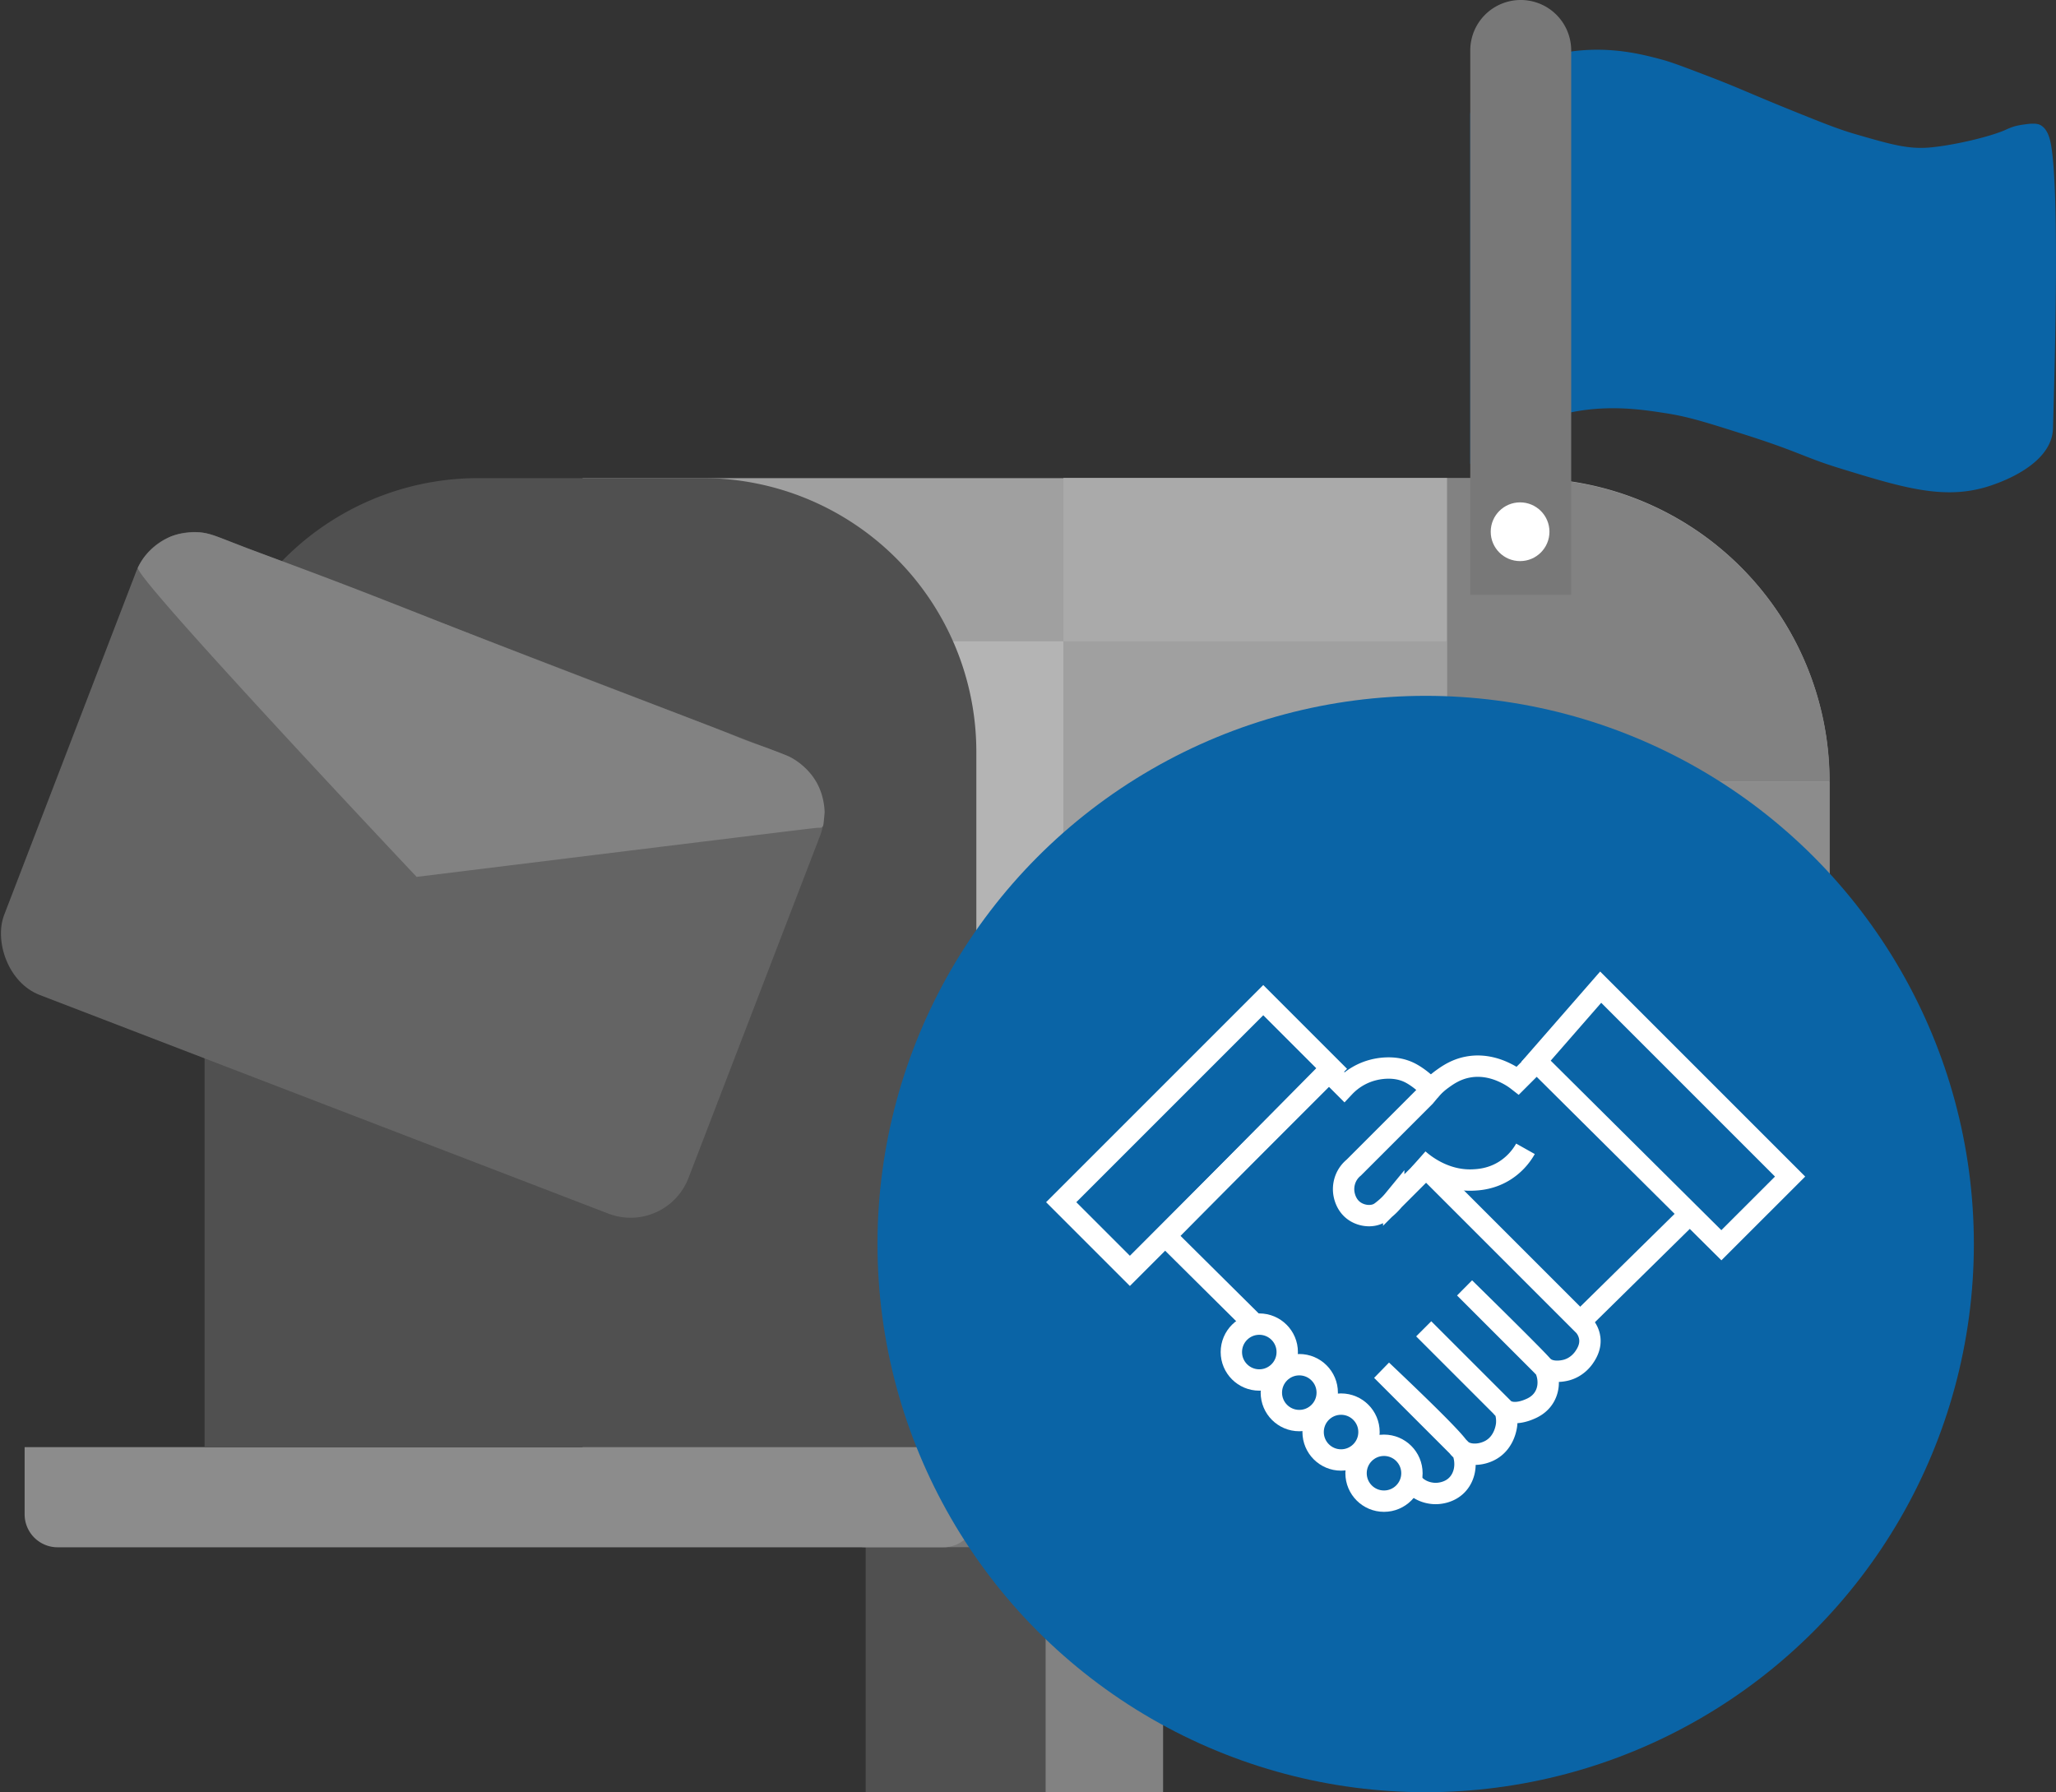
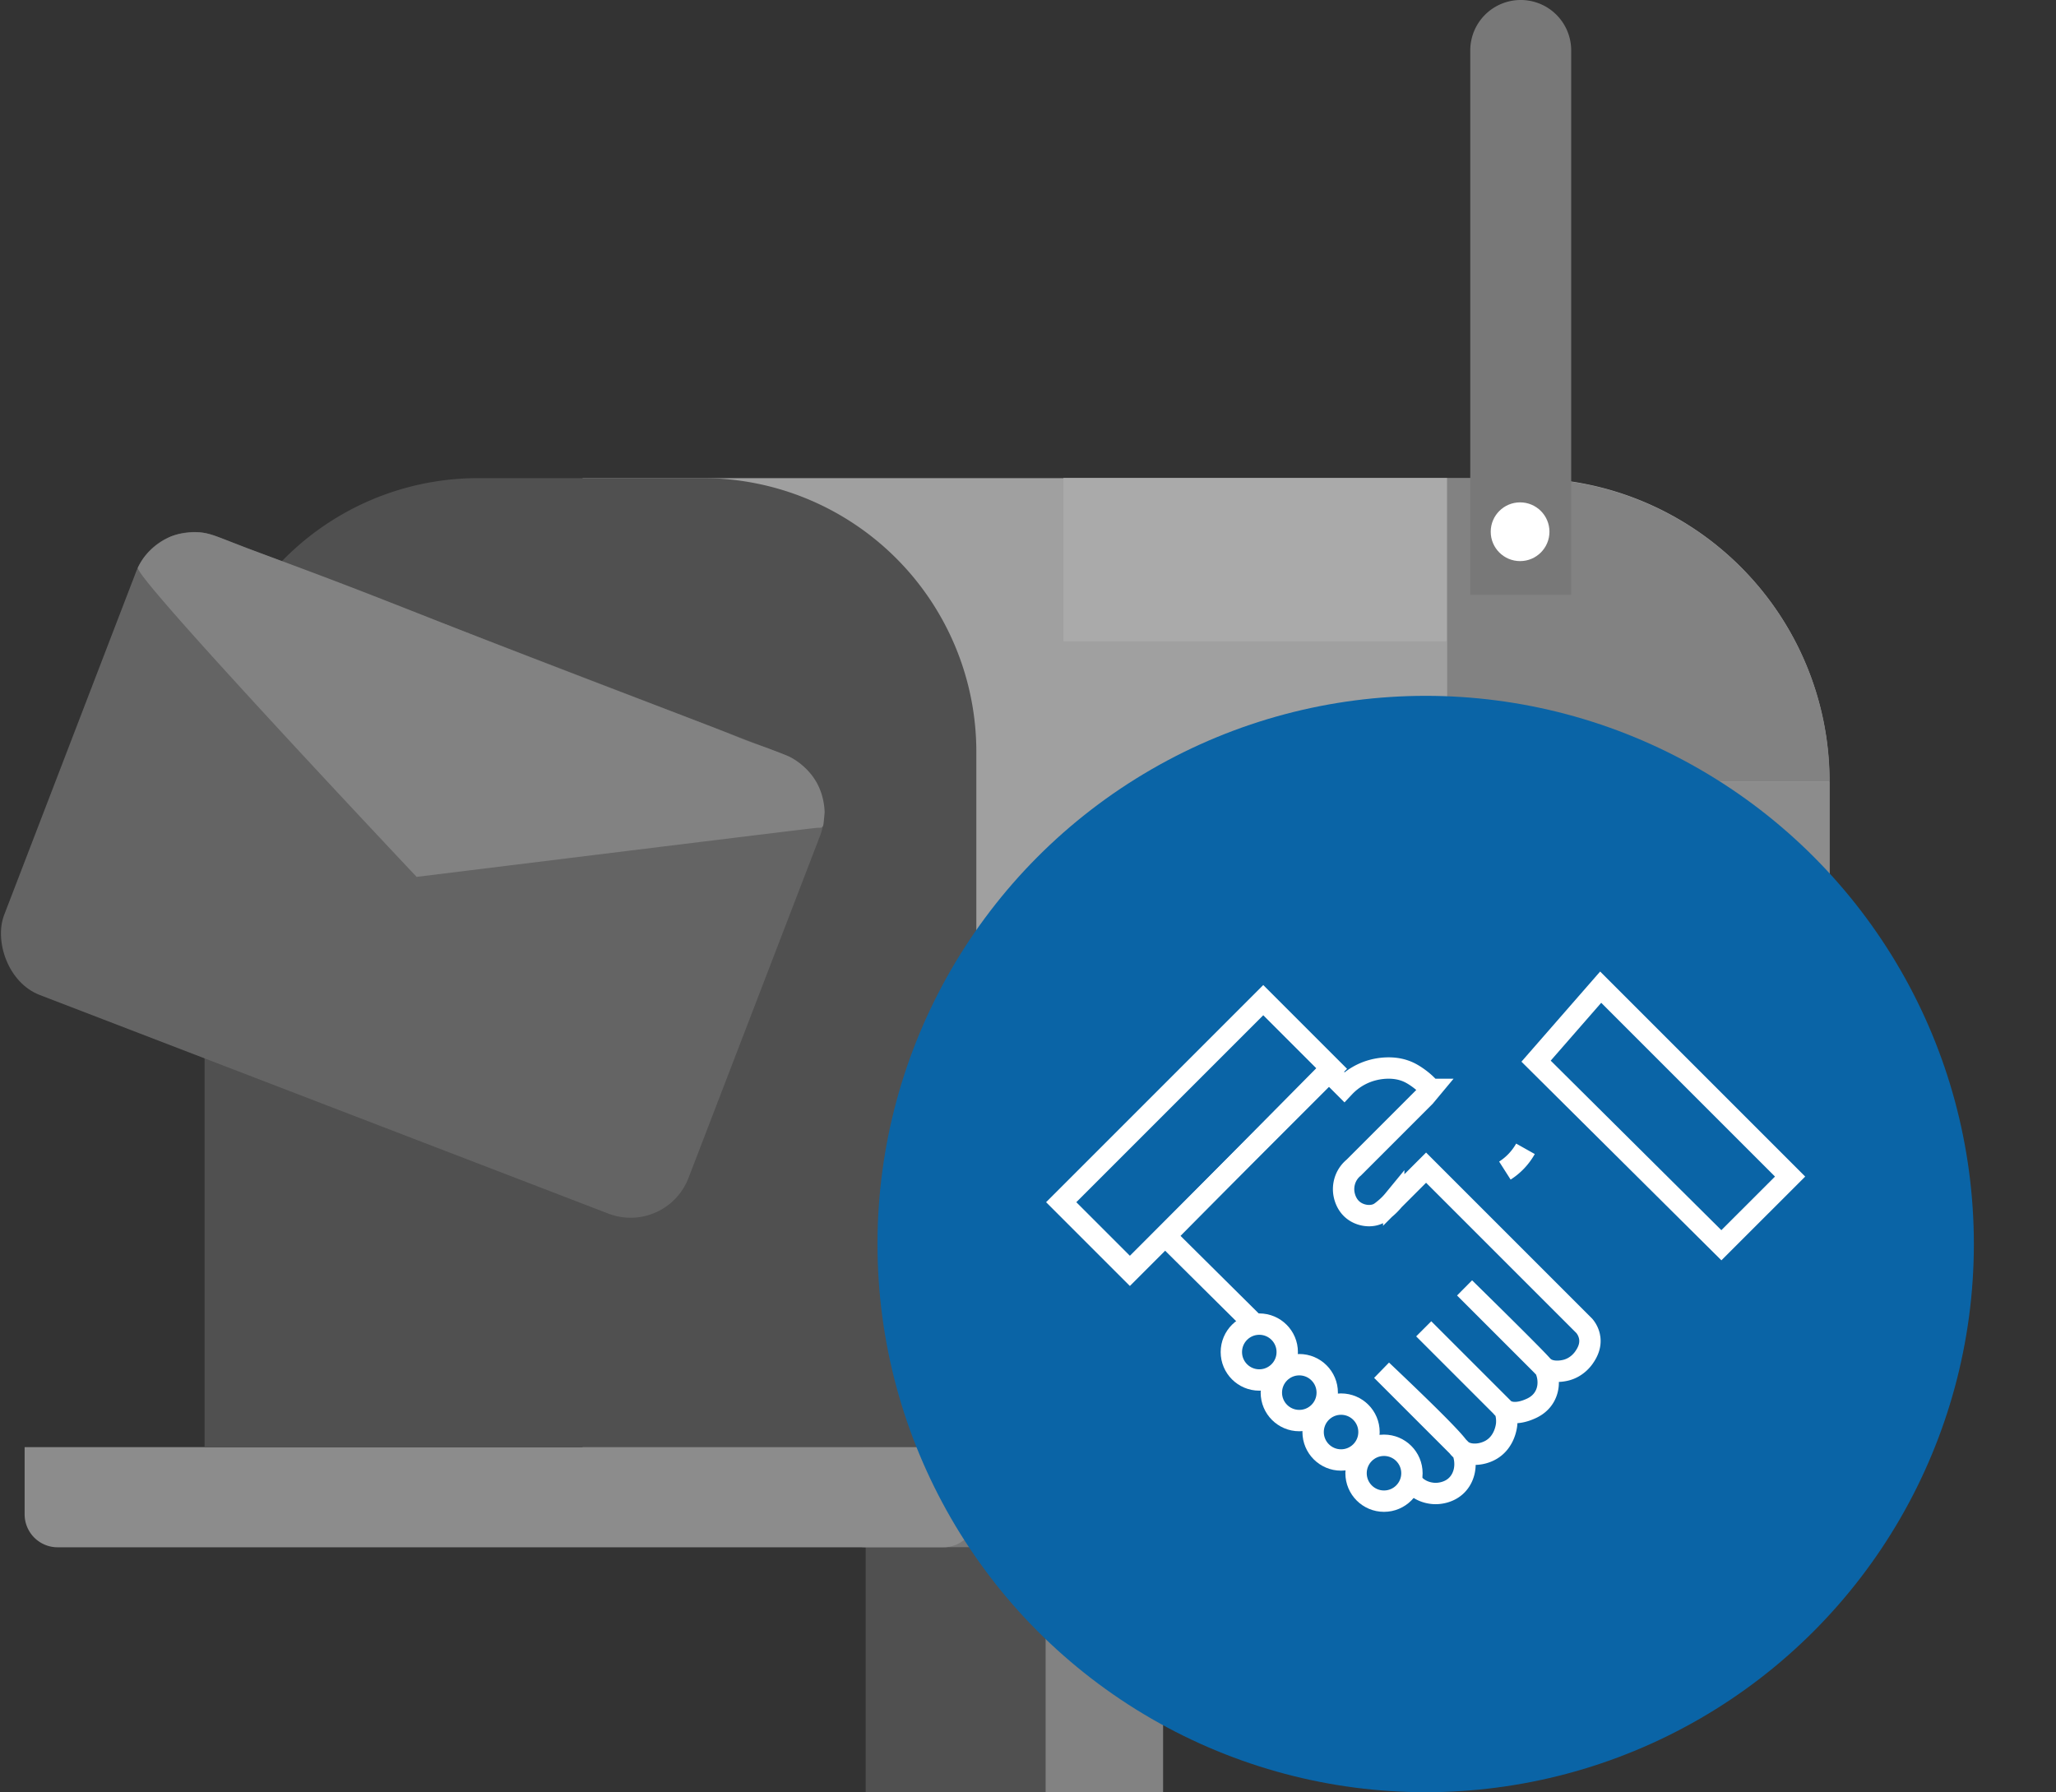
<svg xmlns="http://www.w3.org/2000/svg" id="All_In_Order" data-name="All In Order" viewBox="0 0 3849.95 3356">
  <rect x="0" y="0" width="3849.95" height="3356" fill="#333333" stroke="none" />
  <defs>
    <style>.cls-1{fill:#505050;}.cls-2{fill:#828282;}.cls-3{fill:#0a64a6;}.cls-4{fill:#787878;}.cls-5{fill:#8c8c8c;}.cls-6{fill:#a0a0a0;}.cls-7{fill:#fff;}.cls-8{fill:#aaa;}.cls-9{fill:#bebebe;}.cls-10{fill:#b4b4b4;}.cls-11{fill:#646464;}.cls-12{fill:none;stroke:#fff;stroke-miterlimit:10;stroke-width:40px;}</style>
  </defs>
  <g id="Mailbox">
    <g id="Box">
      <rect class="cls-1" x="1621.02" y="2897.38" width="351.12" height="458.62" />
      <rect class="cls-2" x="1957.99" y="2897.38" width="219.95" height="458.62" />
-       <path class="cls-3" d="M3195.12,356.38c18.61,5,40.13,13.2,83.18,29.61,61.89,23.6,80.22,33.13,148,60.63,65.39,26.51,98.09,39.76,131.12,49.35,65.52,19,98.28,28.52,138.17,25.37,40.8-3.21,113.55-19.33,145.22-33.83,15-6.86,22.2-7.86,36.66-9.87,17.62-2.45,23.83-.08,26.79,1.41,4.64,2.33,13.32,8.51,18.33,28.19,20.75,81.58,6.38,505,5.64,538.59a73.87,73.87,0,0,1-1.41,13.38c-12.14,60.33-99.67,89.85-115.62,95.19-84.47,28.28-162.2,4.38-282-32.43-67.88-20.86-74.28-30.13-179.06-63.45-69.26-22-103.89-33-145.22-39.48-50.82-7.92-123.92-19.31-210.08,5.64-34.66,10-95.68,33-157.91,88.83V459.31a67.45,67.45,0,0,1,4.23-19.74c7.63-20.05,23.58-32.07,38.07-40.89,80.56-49.07,150.86-57.81,150.86-57.81C3101.81,332,3158.41,346.55,3195.12,356.38Z" transform="translate(-83.86 -245)" />
      <rect class="cls-4" x="1554.75" y="2709.86" width="1972.47" height="187.52" rx="66.5" />
      <path class="cls-5" d="M46.14,2709.86H1828.27a0,0,0,0,1,0,0v125.79a61.73,61.73,0,0,1-61.73,61.73H107.86a61.73,61.73,0,0,1-61.73-61.73V2709.86a0,0,0,0,1,0,0Z" />
      <path class="cls-6" d="M1090.89,895.3H2858.19a567.52,567.52,0,0,1,567.52,567.52v1247a0,0,0,0,1,0,0H1090.89a0,0,0,0,1,0,0V895.3A0,0,0,0,1,1090.89,895.3Z" />
      <path class="cls-2" d="M2707.67,896h150.88a567.52,567.52,0,0,1,567.52,567.52v0a0,0,0,0,1,0,0H2707.67a0,0,0,0,1,0,0V896A0,0,0,0,1,2707.67,896Z" />
      <path class="cls-4" d="M2931.5,245A94.46,94.46,0,0,1,3026,339.46V1358.83H2837V339.46A94.46,94.46,0,0,1,2931.5,245Z" transform="translate(-83.86 -245)" />
      <circle class="cls-7" cx="2846.43" cy="995.7" r="54.99" />
      <rect class="cls-5" x="2707.67" y="1463.52" width="718.39" height="567.52" />
      <rect class="cls-6" x="1991.52" y="1201" width="718.39" height="827.94" />
      <rect class="cls-8" x="1991.28" y="895" width="718.39" height="305.9" />
      <rect class="cls-5" x="1828.14" y="2028.84" width="881.53" height="681.16" />
      <rect class="cls-9" x="2709.51" y="2030.9" width="718.39" height="679.1" />
-       <rect class="cls-10" x="1754.14" y="1200.9" width="237" height="827.94" />
      <path class="cls-1" d="M467,1140.3H1912.13a0,0,0,0,1,0,0V2442.36a512.5,512.5,0,0,1-512.5,512.5H979.47A512.5,512.5,0,0,1,467,2442.36V1140.3a0,0,0,0,1,0,0Z" transform="translate(2295.24 3850.16) rotate(180)" />
    </g>
    <g id="Letter">
      <rect class="cls-11" x="169.42" y="1423.03" width="1372.85" height="920.51" rx="116.06" transform="translate(649.01 -426.69) rotate(21.03)" />
      <path class="cls-2" d="M342,1308c-7.89,16.6,487.47,542.38,522,579,506.76-62.49,735.88-90.56,742-91,3.67-.26,7.32-1,11-1,2.67,0,4.39.13,6-1,2.4-1.68,2.79-5,3-7,1.37-13,2-19.56,2-21a117.05,117.05,0,0,0-2-19,119.11,119.11,0,0,0-12-35c-16.39-30.31-42.57-45.09-50-49-5.07-2.67-14-6.11-32-13-14-5.39-21.67-7.92-33-12-22.93-8.26-38.2-14.66-49-19-48.74-19.6-251.23-95.83-457-176-161.25-62.83-212.89-84.58-356-138-38.76-14.47-70.75-26.22-92-34-6.5-2.55-20.9-8.2-41-16-13.82-5.36-30.76-11.85-45-13a138.92,138.92,0,0,0-18.93,0c-2.82.21-5.85.54-9.07,1a107.66,107.66,0,0,0-28,7,128.57,128.57,0,0,0-43,31,113.09,113.09,0,0,0-12,16S344.69,1302.34,342,1308Z" transform="translate(-83.86 -245)" />
    </g>
    <circle class="cls-3" cx="2669.64" cy="2329.5" r="1026.5" />
    <g id="Handshake">
-       <path class="cls-12" d="M2760.82,2287.18a141.8,141.8,0,0,1,24.23-22c9.24-6.62,24.74-17.73,47.36-22,34.44-6.54,62.57,7,72.7,12.12a124.94,124.94,0,0,1,20.93,13.21l40.75-40.75" transform="translate(-83.86 -245)" />
      <rect class="cls-12" x="2056.95" y="2280.34" width="535.07" height="181.9" transform="translate(-1079.79 2093.2) rotate(-45)" />
      <path class="cls-12" d="M3307.22,2576.79l-347-344.69,121-138.6,354.67,354.67Z" transform="translate(-83.86 -245)" />
      <circle class="cls-12" cx="2358.08" cy="2531.78" r="52.32" />
      <circle class="cls-12" cx="2432.98" cy="2607.78" r="52.32" />
      <circle class="cls-12" cx="2511.19" cy="2681.58" r="52.32" />
      <circle class="cls-12" cx="2591.59" cy="2758.68" r="52.32" />
      <path class="cls-12" d="M2727.77,3020.75l1.66,1.66a51.4,51.4,0,0,0,6.61,6.6c14.53,12.1,31.67,12.65,35.79,12.67s24.44-.32,39.66-15.42c15.65-15.53,20-40.75,11-63.88L2671.11,2811c96.49,91.42,133.09,129.42,142.58,142.57a32.66,32.66,0,0,0,7.71,7.71c14.57,10.34,37.66,8.15,54-1.1,26.2-14.86,29.42-44.86,29.74-48.46a63.94,63.94,0,0,0-3.3-26.44l-152-152,145.4,145.39a27.91,27.91,0,0,0,5.5,5.51c16.52,12.4,42,1.8,46.27,0,6.27-2.61,19.8-8.25,28.63-23.13,9.34-15.72,7.31-31.48,6.61-36.35a58.37,58.37,0,0,0-5.5-17.62l-150.35-150.35c100.23,98.48,137,135.77,144.84,144.84a27.26,27.26,0,0,0,3.3,3.31c15.28,12.93,39.94,6.35,43,5.5,19.49-5.49,30-19.73,33-24.23,3.63-5.36,13.13-19.43,9.92-37.45a45.58,45.58,0,0,0-9.92-20.93l-296.29-296.29-60.58,60.58a122.21,122.21,0,0,1-16.86,16.86c-4.68,3.84-7.92,6.51-11.78,8.47-12.17,6.22-29.57,5-43-3.3-18.42-11.49-21.45-31.71-22-37.45a52.73,52.73,0,0,1,6.6-30.84,52.06,52.06,0,0,1,12.12-14.32L2752,2298.19l11-13.21a130.09,130.09,0,0,0-14.32-14.32c-1.36-1.17-13.53-11.49-26.43-17.63-29.34-14-61.21-5.91-67.19-4.4a112.45,112.45,0,0,0-54,31.94l-29.74-29.74-305.11,308.41,20.93,20.93,141,139.88" transform="translate(-83.86 -245)" />
-       <path class="cls-12" d="M3247.67,2518.49l-204.33,201" transform="translate(-83.86 -245)" />
-       <path class="cls-12" d="M2940.36,2396.22a115.31,115.31,0,0,1-38.55,40.76c-24.85,15.71-48.67,17.12-59.48,17.62-53.39,2.49-92.08-29.41-102.44-38.55" transform="translate(-83.86 -245)" />
+       <path class="cls-12" d="M2940.36,2396.22a115.31,115.31,0,0,1-38.55,40.76" transform="translate(-83.86 -245)" />
    </g>
  </g>
</svg>